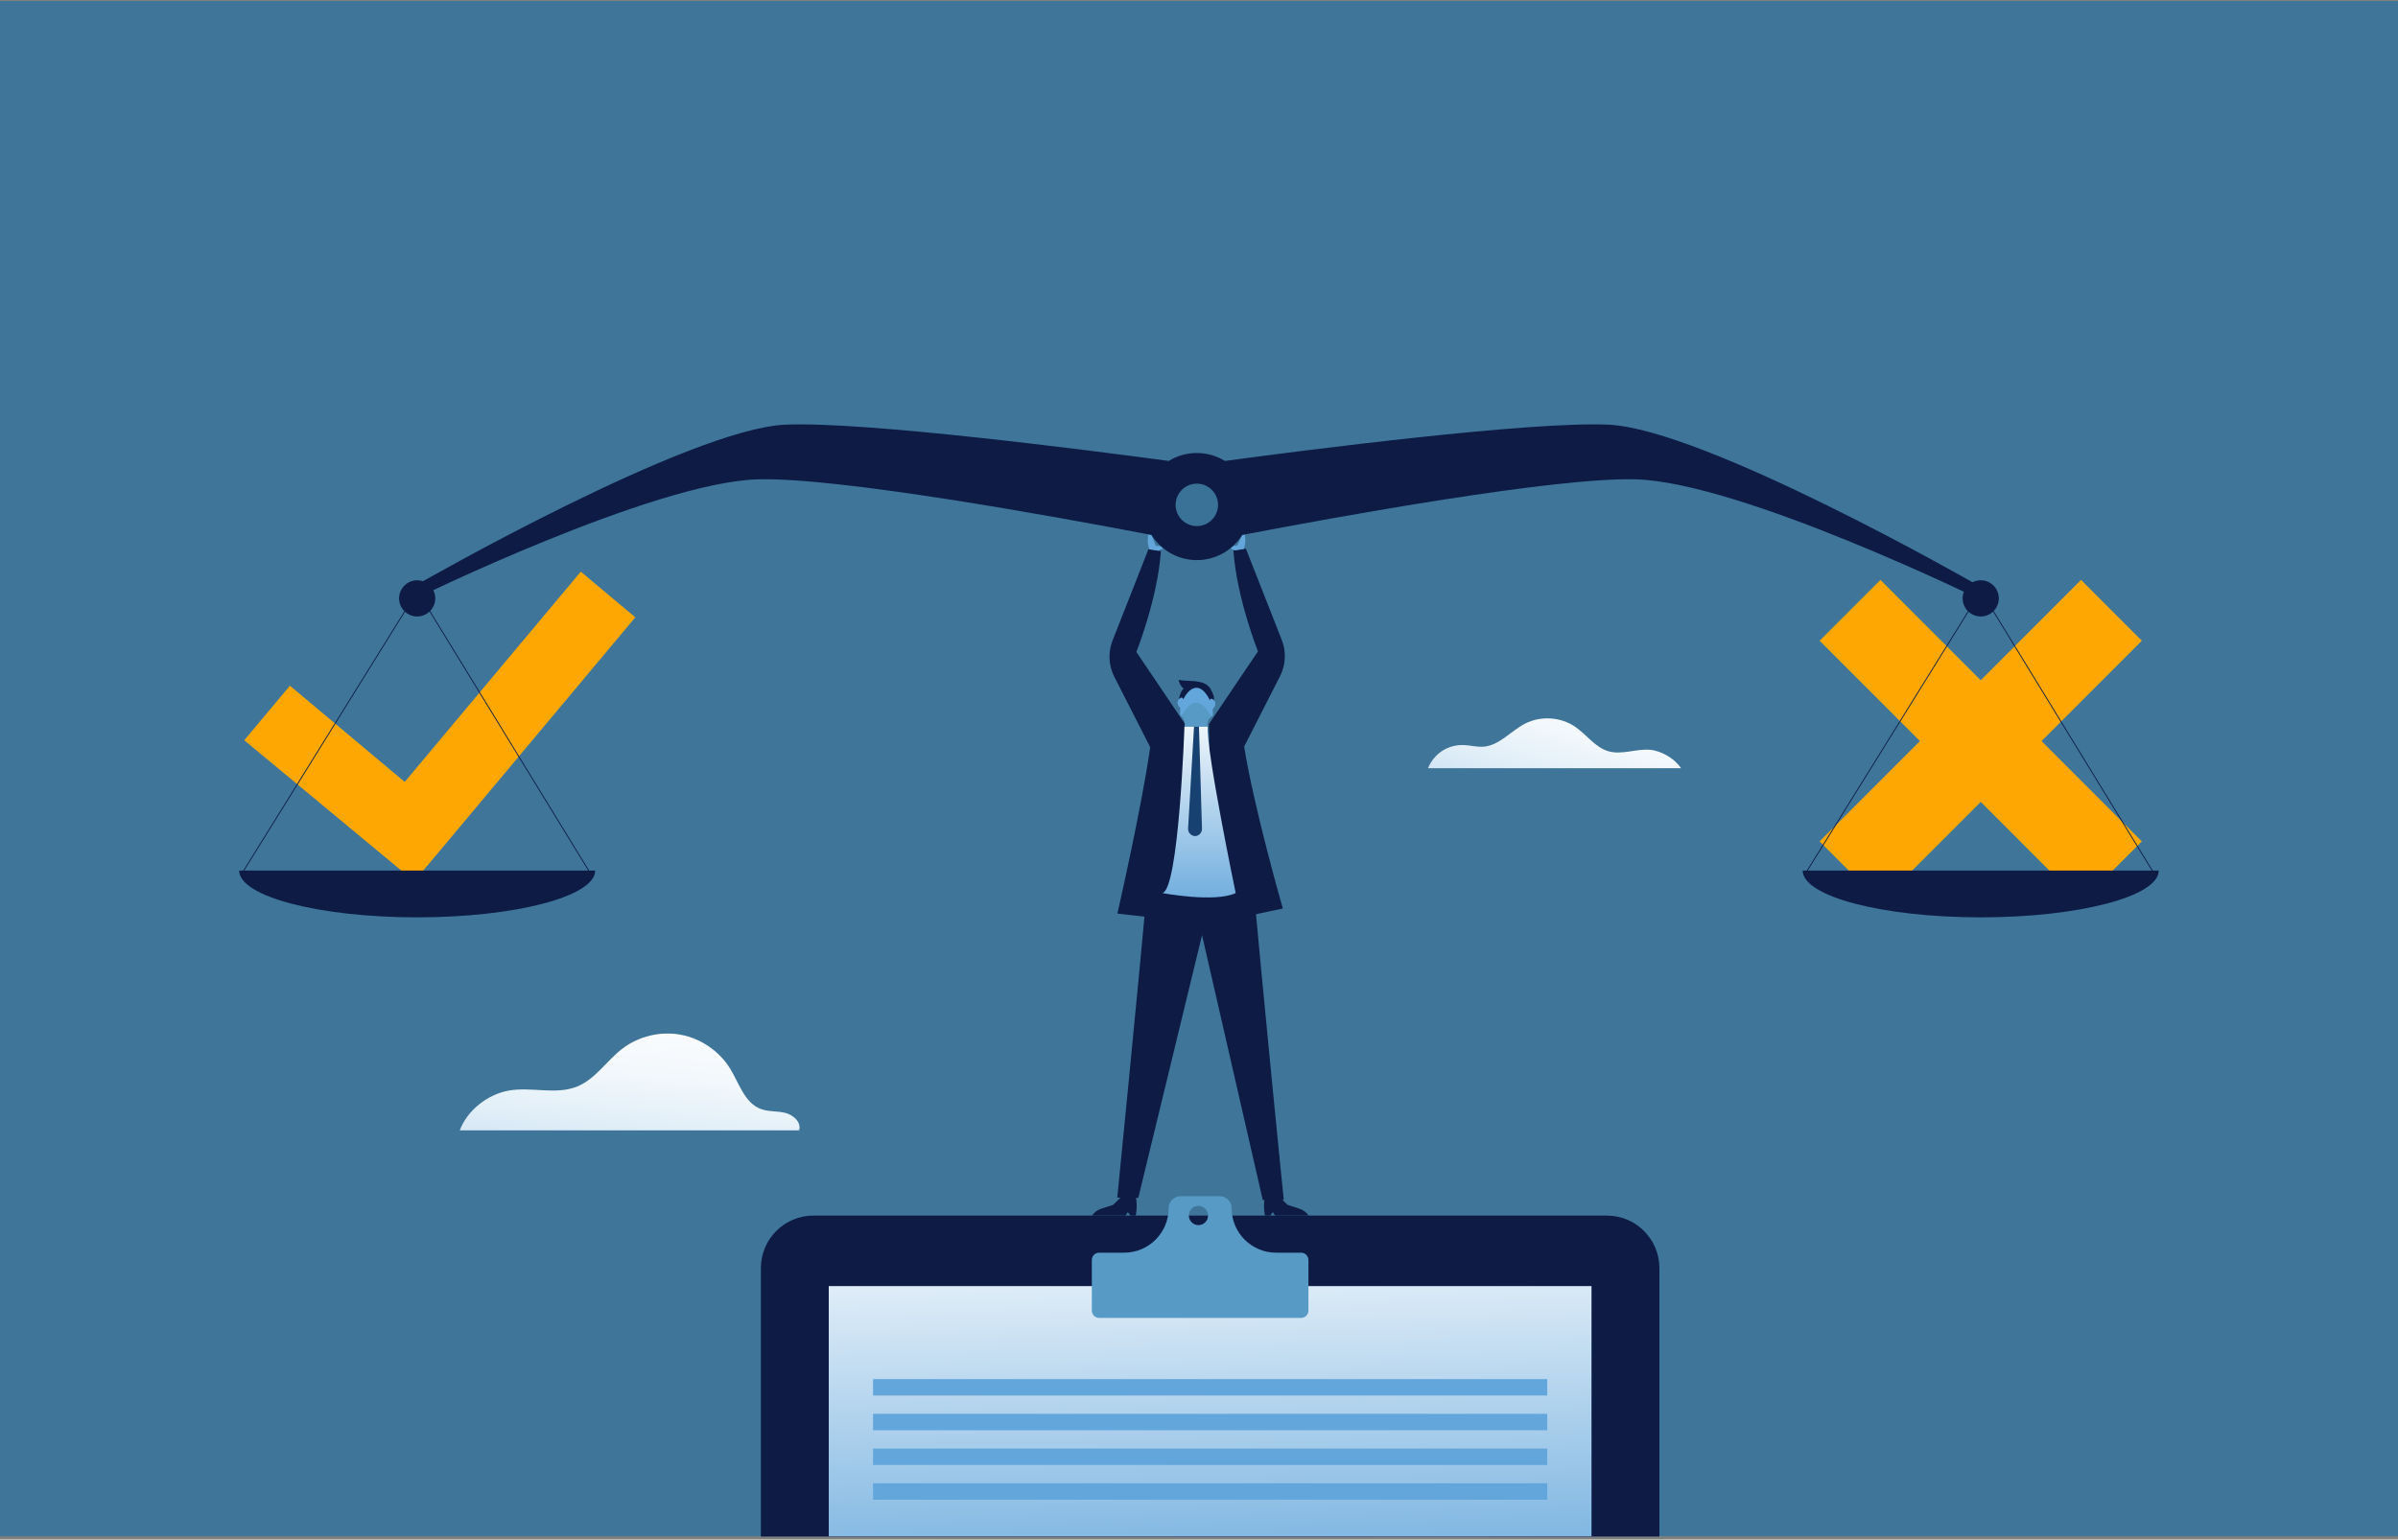
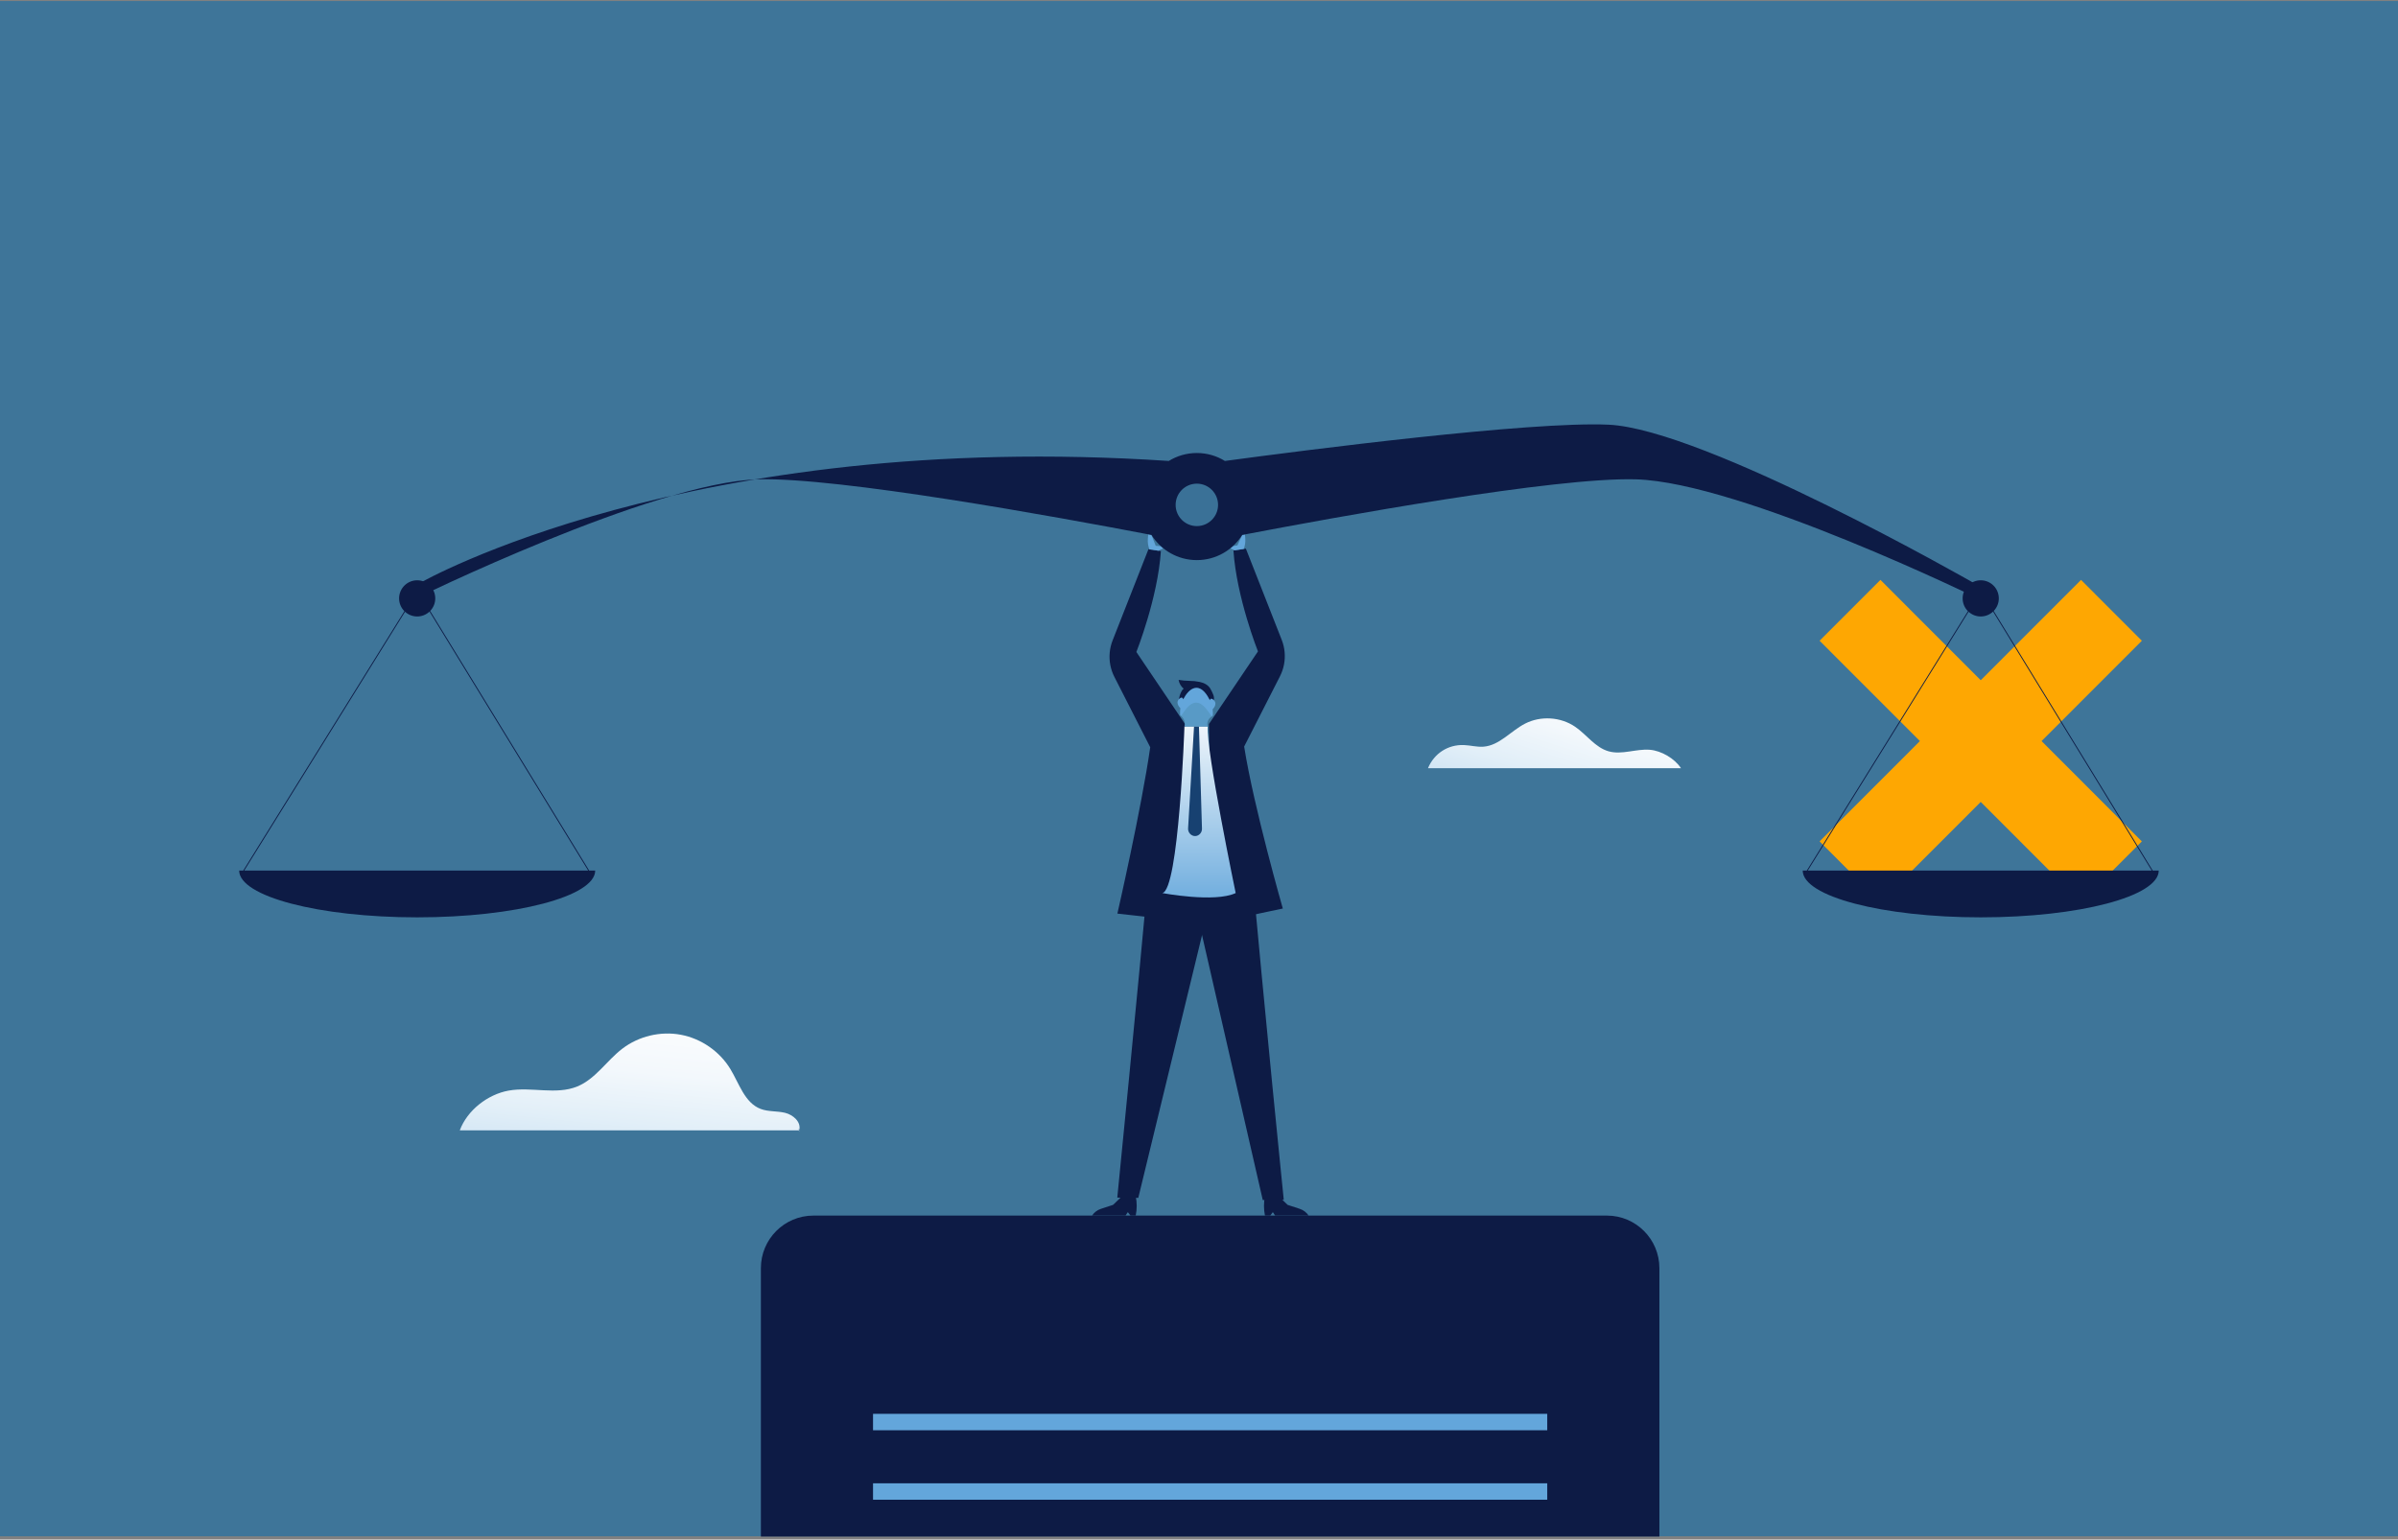
<svg xmlns="http://www.w3.org/2000/svg" width="559" height="359" viewBox="0 0 559 359" fill="none">
  <rect x="0" y="0" width="559" height="359" fill="#808080" stroke="none" />
  <g clip-path="url(#clip0_30_43)">
    <path d="M559 0.244H0V358.244H559V0.244Z" fill="#3E7599" />
    <path d="M276.249 168.848L264.901 152.031C264.901 152.031 269.89 139.484 270.616 128.505L267.718 128.065L259.36 149.338C258.643 151.164 258.458 153.156 258.828 155.083C259.012 156.04 259.33 156.966 259.772 157.834L268.119 174.218C268.119 174.218 268.127 174.216 268.135 174.213C266.084 188.56 260.474 213.035 260.474 213.035L269.5 214.039C276.097 208.187 276.322 171.471 276.33 168.969L276.33 168.968L276.33 168.967C276.33 168.88 276.33 168.833 276.33 168.833L276.249 168.848Z" fill="#0D1B45" />
    <path d="M298.785 149.203L290.427 127.93L287.529 128.37C288.255 139.35 293.244 151.896 293.244 151.896L281.814 168.833C281.814 168.833 281.814 207.98 288.644 214.039L299.039 211.854C299.039 211.854 292.265 188.241 290.026 174.082L298.373 157.699C298.815 156.831 299.133 155.905 299.316 154.948C299.687 153.022 299.502 151.029 298.785 149.203Z" fill="#0D1B45" />
    <path d="M270.041 128.417L271.19 127.858L270.615 127.367L269.408 127.266L268.42 124.742L267.655 124.596L267.576 125.699C267.517 126.516 267.64 127.336 267.937 128.099L270.041 128.417Z" fill="#63A6DB" />
    <path d="M284.295 201.212L265.347 279.323L260.451 279.264C260.451 279.264 265.316 230.378 268.002 200.71L284.295 201.212Z" fill="#0D1B45" />
    <path d="M276.349 201.212L294.365 279.824L299.26 279.765C299.26 279.765 294.44 232.35 291.71 201.212H276.349Z" fill="#0D1B45" />
    <path d="M261.567 278.931L259.472 280.952L256.635 281.881C255.789 282.158 255.06 282.712 254.566 283.453H262.373L262.909 282.647L263.523 283.453H264.75C265.054 281.961 265.054 280.423 264.75 278.931H261.567Z" fill="#0D1B45" />
    <path d="M298.059 278.931L300.154 280.952L302.99 281.881C303.836 282.158 304.565 282.712 305.059 283.453H297.253L296.716 282.647L296.103 283.453H294.875C294.572 281.961 294.572 280.423 294.875 278.931H298.059Z" fill="#0D1B45" />
    <path d="M276.108 169.401C276.108 169.401 274.805 207.738 270.929 208.244C270.929 208.244 283.176 210.558 288.051 208.244C288.051 208.244 281.139 174.912 281.523 169.401H276.108Z" fill="url(#paint0_linear_30_43)" />
    <path d="M278.343 169.401L276.957 193.158C276.89 194.171 277.726 194.998 278.648 194.957C279.521 194.918 280.258 194.114 280.192 193.158C279.958 185.239 279.724 177.32 279.49 169.401H278.343Z" fill="#174171" />
    <path d="M274.822 163.258C274.876 162.568 275.069 161.89 275.385 161.274C275.52 161.012 275.687 160.751 275.94 160.599C275.308 160.088 274.871 159.341 274.745 158.538C275.567 158.683 276.395 158.75 277.229 158.768C278.277 158.792 278.642 158.816 279.671 159.019C280.699 159.222 281.726 159.762 282.206 160.694C282.657 161.568 283.244 162.539 282.895 163.458C280.311 164.088 277.435 162.763 274.822 163.258Z" fill="#0D1B45" />
    <path d="M282.582 167.02C282.582 167.02 281.569 163.865 278.912 163.608C276.255 163.351 275.154 166.799 275.154 166.799C275.154 166.799 275.204 166.868 275.327 166.972C276.013 167.547 276.336 168.447 276.128 169.318L276.108 169.401H281.523C281.262 168.488 281.672 167.517 282.505 167.064C282.556 167.036 282.582 167.02 282.582 167.02Z" fill="#589AC6" />
    <path d="M282.628 163.008C282.307 162.805 282.13 162.976 282.033 163.266C281.39 162.003 280.361 160.383 278.91 160.383C277.498 160.383 276.434 161.904 275.81 163.071C275.718 162.741 275.539 162.524 275.193 162.743C273.761 163.652 274.928 164.922 275.156 165.149C275.11 165.482 275.086 165.821 275.086 166.158C275.086 168.658 276.343 163.843 278.842 163.843C281.341 163.843 282.739 168.817 282.739 166.316C282.739 166.012 282.718 165.705 282.678 165.4C282.934 165.141 284.035 163.901 282.628 163.008Z" fill="#63A6DB" />
    <path d="M287.823 128.326L286.796 127.866L287.409 127.342L288.457 127.174L289.576 124.742L290.217 124.619L290.289 125.607C290.348 126.424 290.225 127.244 289.928 128.007L287.823 128.326Z" fill="#63A6DB" />
-     <path d="M460.054 135.912C460.054 135.912 397.394 100.035 374.943 99.029C356.65 98.209 304.3 104.958 285.539 107.486C283.637 106.312 281.397 105.633 278.998 105.633C276.599 105.633 274.359 106.312 272.457 107.486C253.696 104.958 201.346 98.209 183.052 99.029C160.602 100.035 97.942 135.912 97.942 135.912L96.267 139.856C96.267 139.856 152.225 112.441 176.686 111.77C195.51 111.254 246.103 120.469 268.42 124.742C270.627 128.264 274.538 130.607 278.998 130.607C283.458 130.607 287.369 128.264 289.576 124.742C311.893 120.469 362.485 111.254 381.31 111.77C405.771 112.441 461.729 139.856 461.729 139.856L460.054 135.912Z" fill="#0D1B45" />
+     <path d="M460.054 135.912C460.054 135.912 397.394 100.035 374.943 99.029C356.65 98.209 304.3 104.958 285.539 107.486C283.637 106.312 281.397 105.633 278.998 105.633C276.599 105.633 274.359 106.312 272.457 107.486C160.602 100.035 97.942 135.912 97.942 135.912L96.267 139.856C96.267 139.856 152.225 112.441 176.686 111.77C195.51 111.254 246.103 120.469 268.42 124.742C270.627 128.264 274.538 130.607 278.998 130.607C283.458 130.607 287.369 128.264 289.576 124.742C311.893 120.469 362.485 111.254 381.31 111.77C405.771 112.441 461.729 139.856 461.729 139.856L460.054 135.912Z" fill="#0D1B45" />
    <mask id="mask0_30_43" style="mask-type:luminance" maskUnits="userSpaceOnUse" x="96" y="98" width="366" height="42">
      <path d="M460.054 135.912C460.054 135.912 397.394 100.035 374.943 99.029C356.65 98.209 304.3 104.958 285.539 107.486C283.637 106.312 281.397 105.633 278.998 105.633C276.599 105.633 274.359 106.312 272.457 107.486C253.696 104.958 201.346 98.209 183.052 99.029C160.602 100.035 97.942 135.912 97.942 135.912L96.267 139.856C96.267 139.856 152.225 112.441 176.686 111.77C195.51 111.254 246.103 120.469 268.42 124.742C270.627 128.264 274.538 130.607 278.998 130.607C283.458 130.607 287.369 128.264 289.576 124.742C311.893 120.469 362.485 111.254 381.31 111.77C405.771 112.441 461.729 139.856 461.729 139.856L460.054 135.912Z" fill="white" />
    </mask>
    <g mask="url(#mask0_30_43)">
      <path d="M278.997 122.677C281.729 122.677 283.943 120.461 283.943 117.728C283.943 114.995 281.729 112.779 278.997 112.779C276.266 112.779 274.052 114.995 274.052 117.728C274.052 120.461 276.266 122.677 278.997 122.677Z" fill="#3A7197" />
    </g>
    <path d="M499.29 196.2L475.91 172.804L499.29 149.409L485.11 135.219L461.73 158.615L438.35 135.219L424.17 149.409L447.55 172.804L424.17 196.2L438.35 210.39L461.73 186.994L485.11 210.389L499.29 196.2Z" fill="#FEA702" />
-     <path d="M148.102 143.951L135.391 133.295L94.346 182.326L67.583 159.892L56.935 172.611L96.57 205.507L148.102 143.951Z" fill="#FEA702" />
    <path d="M501.823 202.999L464.753 142.469C465.489 141.709 465.945 140.675 465.945 139.533C465.945 137.203 464.058 135.314 461.729 135.314C459.401 135.314 457.513 137.203 457.513 139.533C457.513 140.697 457.985 141.751 458.747 142.514L421.182 202.999H420.232C420.232 209.024 438.811 213.908 461.729 213.908C484.647 213.908 503.226 209.024 503.226 202.999H501.823ZM421.415 202.999L458.896 142.65C459.645 143.332 460.637 143.751 461.729 143.751C462.843 143.751 463.853 143.316 464.607 142.61L501.591 202.999H421.415Z" fill="#0D1B45" />
    <path d="M137.343 202.999L100.273 142.469C101.01 141.709 101.465 140.675 101.465 139.532C101.465 137.203 99.578 135.314 97.25 135.314C94.922 135.314 93.034 137.203 93.034 139.532C93.034 140.697 93.505 141.751 94.268 142.514L56.702 202.999H55.753C55.753 209.024 74.332 213.908 97.25 213.908C120.168 213.908 138.747 209.024 138.747 202.999H137.343ZM56.935 202.999L94.416 142.65C95.165 143.332 96.157 143.751 97.25 143.751C98.364 143.751 99.374 143.315 100.127 142.609L137.111 202.999H56.935Z" fill="#0D1B45" />
    <path d="M186.145 263.575H107.183C108.914 258.904 113.678 255.185 118.578 254.308C123.879 253.358 129.614 255.385 134.594 253.334C138.842 251.584 141.435 247.31 145.087 244.522C148.913 241.602 153.998 240.396 158.727 241.289C163.456 242.181 167.753 245.158 170.253 249.273C172.325 252.682 173.592 257.17 177.321 258.583C179.118 259.264 181.13 259.038 182.999 259.488C184.867 259.939 186.773 261.594 186.325 263.464C185.604 262.659 186.865 264.38 186.145 263.575Z" fill="url(#paint1_linear_30_43)" />
    <path d="M391.856 179.133H332.875C334.31 175.687 337.537 173.589 341.265 173.734C342.788 173.793 344.294 174.229 345.813 174.114C349.541 173.831 352.182 170.449 355.508 168.738C359.138 166.871 363.778 167.154 367.155 169.449C369.855 171.284 371.847 174.308 374.989 175.193C378.088 176.067 381.373 174.579 384.582 174.834C387.273 175.049 390.382 176.87 391.856 179.133Z" fill="url(#paint2_linear_30_43)" />
    <path d="M386.823 358.297H177.371V295.706C177.371 288.939 182.853 283.453 189.616 283.453H374.578C381.34 283.453 386.823 288.939 386.823 295.706V358.297Z" fill="#0D1B45" />
-     <path d="M370.999 299.896H193.195V358.297H370.999V299.896Z" fill="url(#paint3_linear_30_43)" />
-     <path d="M360.68 321.584H203.514V325.413H360.68V321.584Z" fill="#63A6DB" />
    <path d="M360.68 329.683H203.514V333.511H360.68V329.683Z" fill="#63A6DB" />
-     <path d="M360.68 337.781H203.514V341.61H360.68V337.781Z" fill="#63A6DB" />
    <path d="M360.68 345.88H203.514V349.708H360.68V345.88Z" fill="#63A6DB" />
-     <path d="M303.306 292.104H297.474C291.746 292.104 287.103 287.457 287.103 281.726C287.103 280.182 285.853 278.931 284.31 278.931H275.216C273.673 278.931 272.423 280.182 272.423 281.726C272.423 287.457 267.78 292.104 262.052 292.104H256.22C255.279 292.104 254.517 292.866 254.517 293.808V305.607C254.517 306.548 255.279 307.311 256.22 307.311H303.306C304.247 307.311 305.01 306.548 305.01 305.607V293.808C305.009 292.867 304.247 292.104 303.306 292.104ZM279.371 285.678C278.133 285.678 277.13 284.673 277.13 283.435C277.13 282.196 278.133 281.192 279.371 281.192C280.609 281.192 281.612 282.196 281.612 283.435C281.612 284.673 280.609 285.678 279.371 285.678Z" fill="#589AC6" />
  </g>
  <defs>
    <linearGradient id="paint0_linear_30_43" x1="279.603" y1="164.022" x2="279.475" y2="213.878" gradientUnits="userSpaceOnUse">
      <stop stop-color="white" />
      <stop offset="1" stop-color="#63A6DB" />
    </linearGradient>
    <linearGradient id="paint1_linear_30_43" x1="151.361" y1="218.312" x2="142.9" y2="301.979" gradientUnits="userSpaceOnUse">
      <stop stop-color="white" />
      <stop offset="0.215" stop-color="#FCFDFE" />
      <stop offset="0.375" stop-color="#F3F8FC" />
      <stop offset="0.517" stop-color="#E2EFF8" />
      <stop offset="0.649" stop-color="#CCE2F3" />
      <stop offset="0.774" stop-color="#AED1EC" />
      <stop offset="0.891" stop-color="#8BBDE4" />
      <stop offset="1" stop-color="#63A6DB" />
    </linearGradient>
    <linearGradient id="paint2_linear_30_43" x1="373.998" y1="142.272" x2="350.577" y2="216.389" gradientUnits="userSpaceOnUse">
      <stop stop-color="white" />
      <stop offset="0.215" stop-color="#FCFDFE" />
      <stop offset="0.375" stop-color="#F3F8FC" />
      <stop offset="0.517" stop-color="#E2EFF8" />
      <stop offset="0.649" stop-color="#CCE2F3" />
      <stop offset="0.774" stop-color="#AED1EC" />
      <stop offset="0.891" stop-color="#8BBDE4" />
      <stop offset="1" stop-color="#63A6DB" />
    </linearGradient>
    <linearGradient id="paint3_linear_30_43" x1="280.755" y1="276.462" x2="283.409" y2="380.423" gradientUnits="userSpaceOnUse">
      <stop stop-color="white" />
      <stop offset="1" stop-color="#63A6DB" />
    </linearGradient>
    <clipPath id="clip0_30_43">
      <rect width="559" height="358" fill="white" transform="translate(0 0.244)" />
    </clipPath>
  </defs>
</svg>